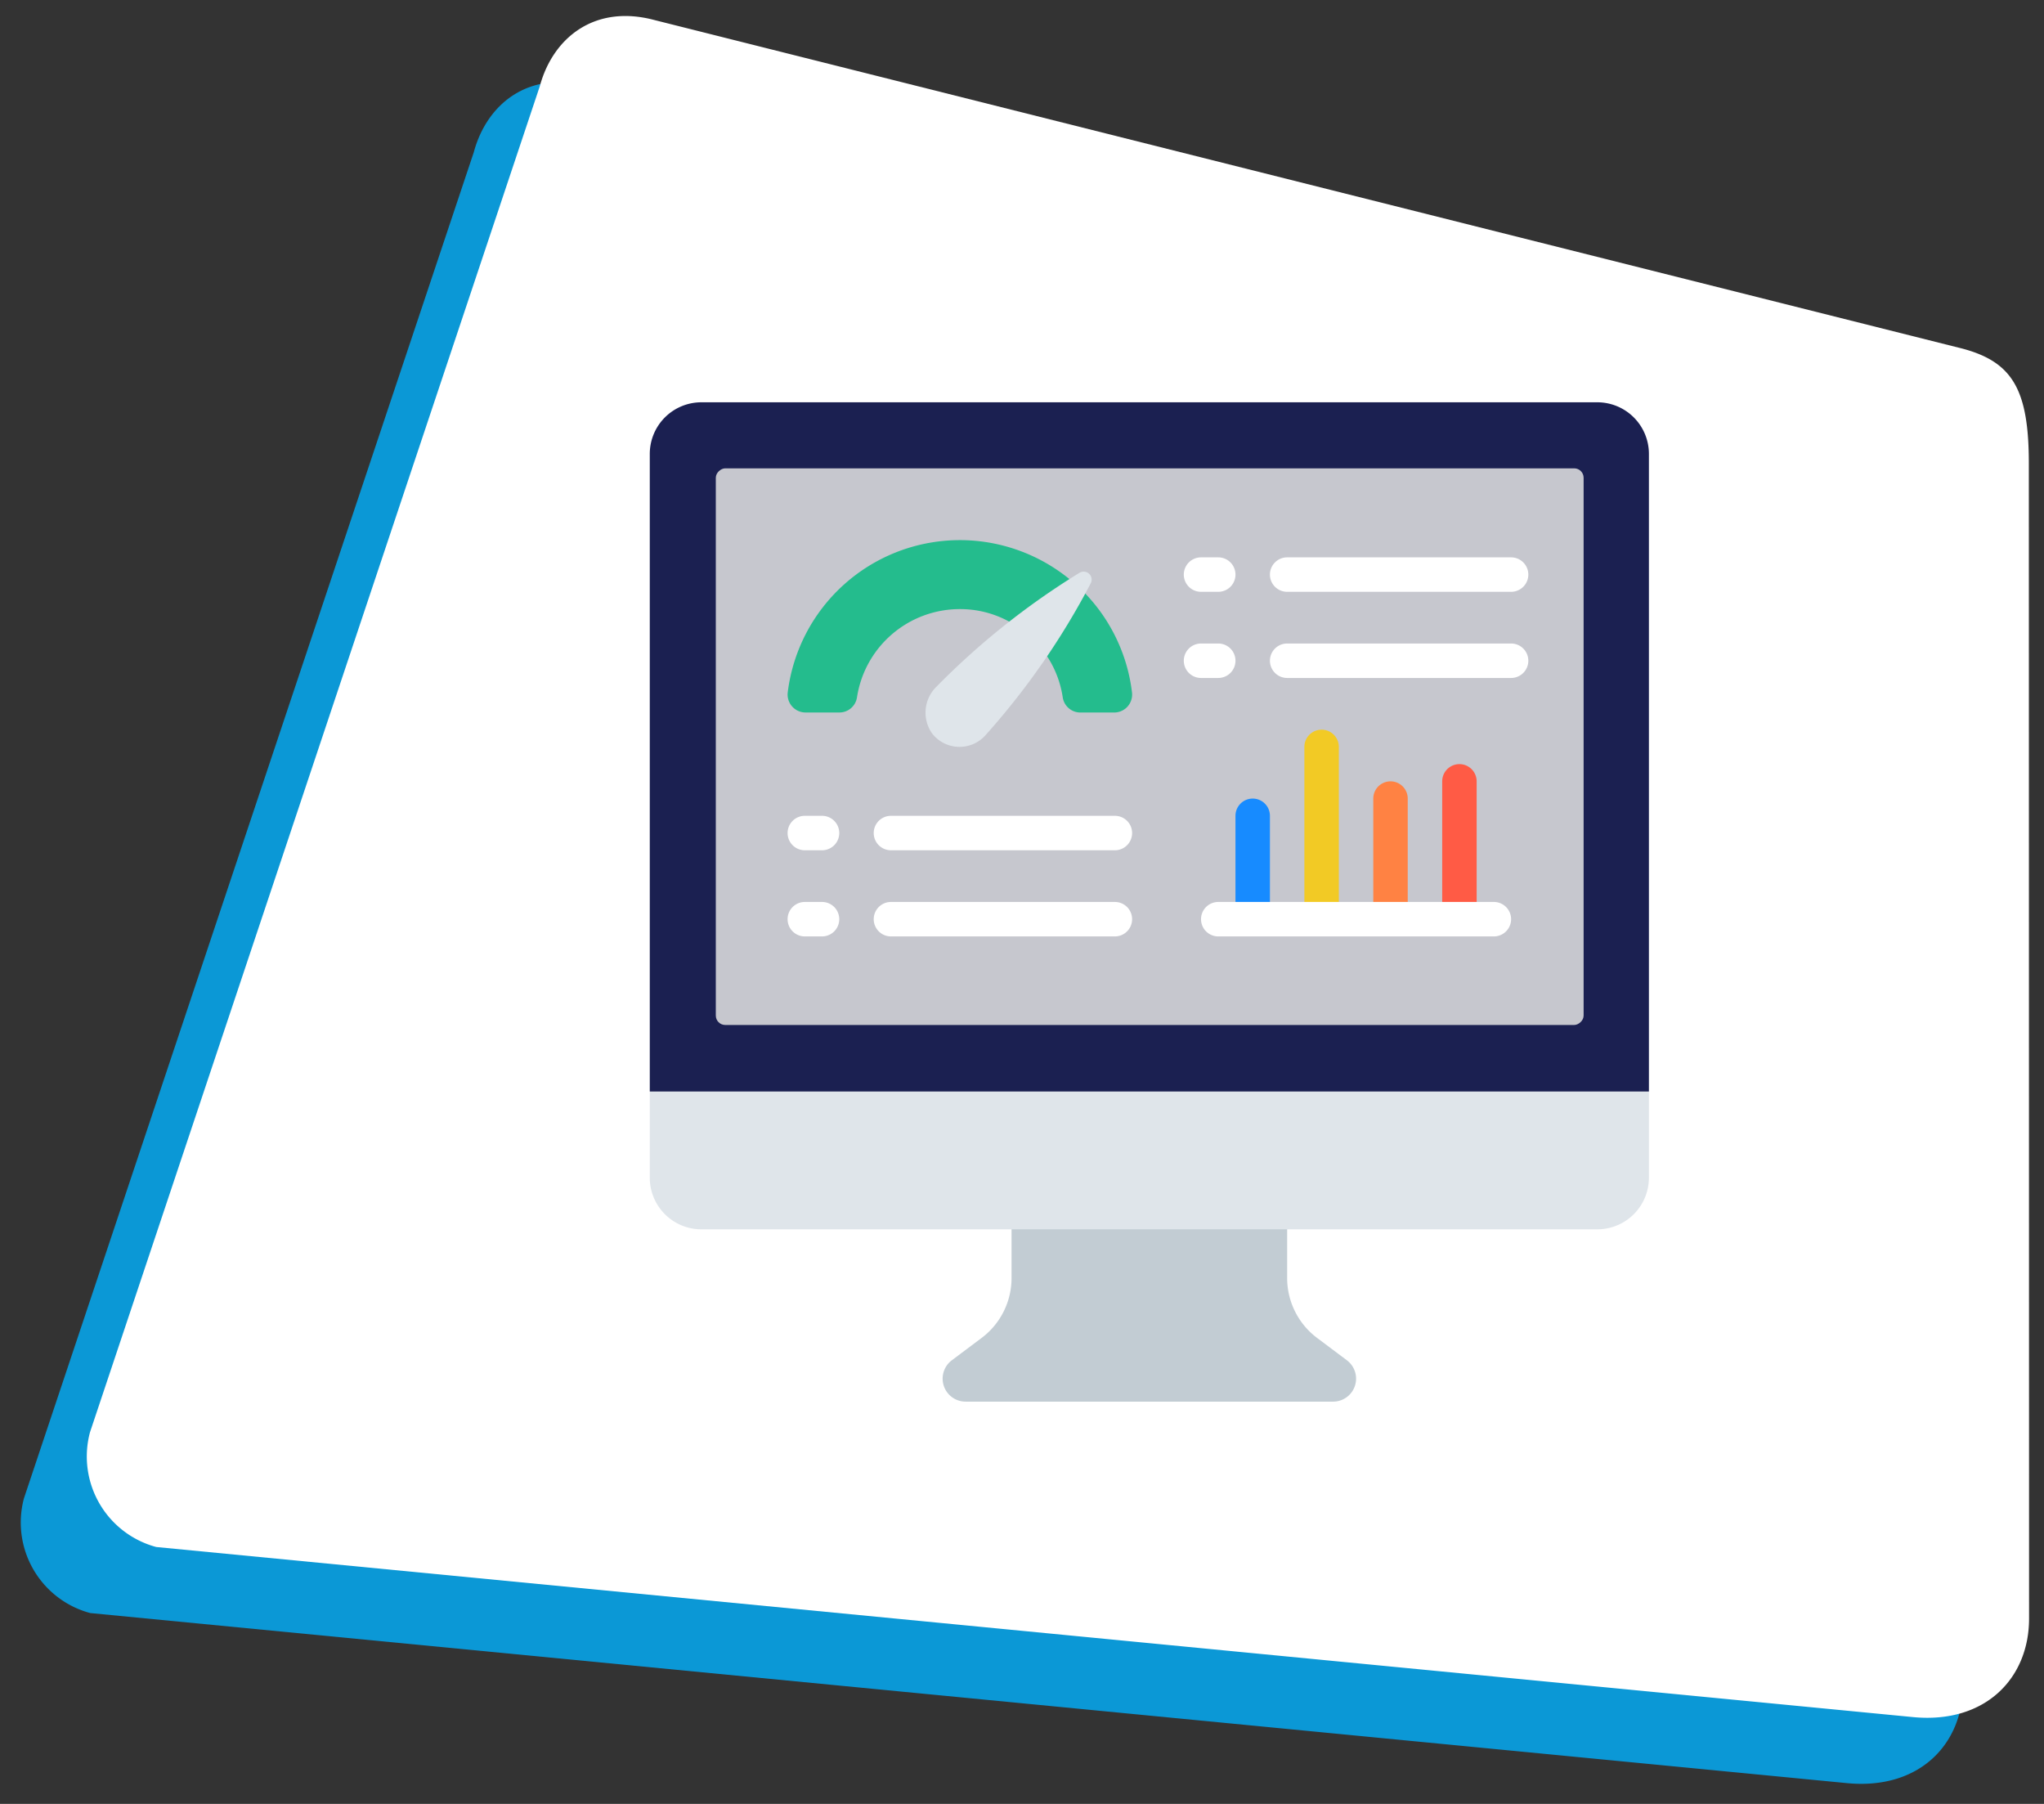
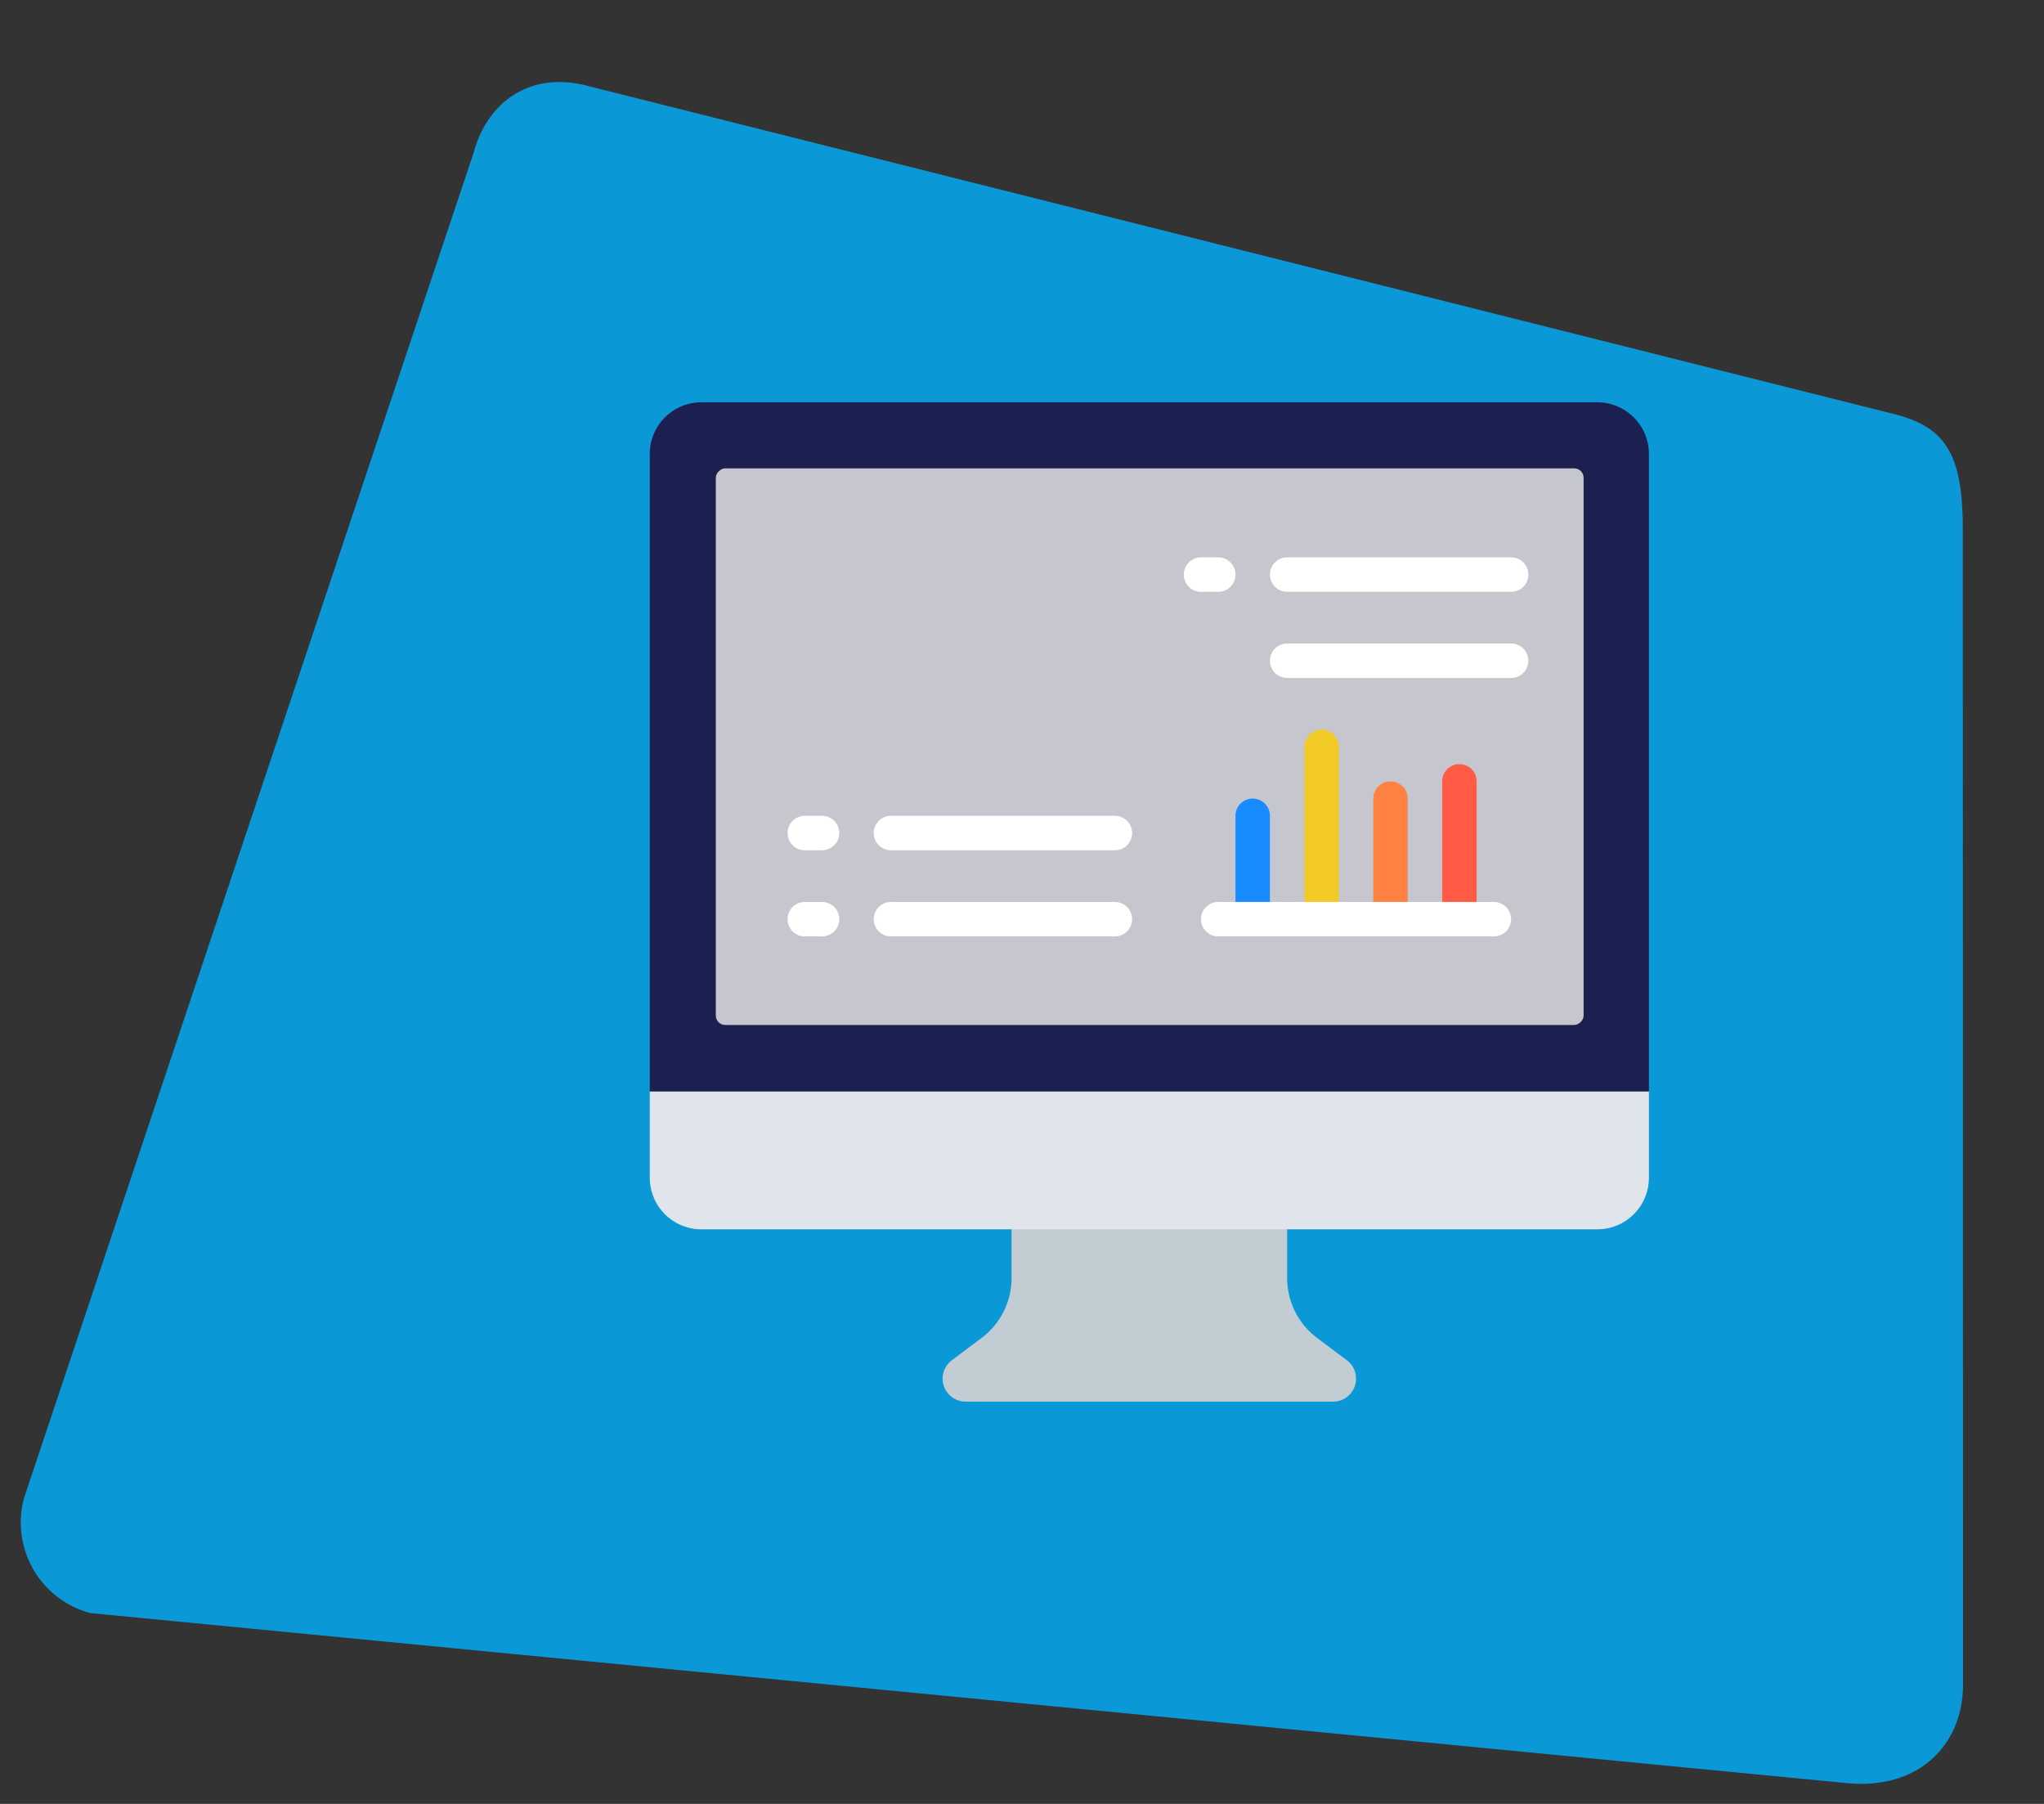
<svg xmlns="http://www.w3.org/2000/svg" id="real-time-analytics" width="216.693" height="191.201" viewBox="0 0 216.693 191.201">
  <rect x="0" y="0" width="216.693" height="191.201" fill="#333333" stroke="none" />
  <defs>
    <clipPath id="clip-path">
      <rect y="5" width="209.693" height="184.201" fill="none" />
    </clipPath>
  </defs>
  <g id="Group_11142" data-name="Group 11142" transform="translate(-16.153 2)">
    <g id="Scroll_Group_1" data-name="Scroll Group 1" transform="translate(16.153 0)" clip-path="url(#clip-path)" style="isolation: isolate">
      <path id="Path_27813" data-name="Path 27813" d="M19.043,2.272,161.987,0c5.485,0,7.91,2.389,9.932,9.932l31.729,118.245c1.628,6.076-1.554,11.94-9.089,13.248L9.932,172.255A9.932,9.932,0,0,1,0,162.323L9.112,12.2C9.112,6.926,12.425,2.272,19.043,2.272Z" transform="matrix(0.966, 0.259, -0.259, 0.966, 44.583, 0)" fill="#0b98d6" />
    </g>
  </g>
  <g id="Group_11421" data-name="Group 11421" transform="translate(-9.153 -5)">
    <g id="Scroll_Group_1-2" data-name="Scroll Group 1" transform="translate(16.153 0)" clip-path="url(#clip-path)" style="isolation: isolate">
-       <path id="Path_27813-2" data-name="Path 27813" d="M19.043,2.272,161.987,0c5.485,0,7.91,2.389,9.932,9.932l31.729,118.245c1.628,6.076-1.554,11.94-9.089,13.248L9.932,172.255A9.932,9.932,0,0,1,0,162.323L9.112,12.2C9.112,6.926,12.425,2.272,19.043,2.272Z" transform="matrix(0.966, 0.259, -0.259, 0.966, 44.583, 0)" fill="#fff" />
-     </g>
+       </g>
  </g>
  <g id="dashboard" transform="translate(67.886 41.64)">
    <path id="Path_35449" data-name="Path 35449" d="M54.524,47v8.815a7.933,7.933,0,0,0,3.176,6.35l3.156,2.367a2.435,2.435,0,0,1-1.461,4.383H20.435a2.435,2.435,0,0,1-1.461-4.383l3.156-2.367a7.936,7.936,0,0,0,3.176-6.35V47h29.22Z" transform="translate(14.047 38.007)" fill="#c2ccd3" />
    <path id="Path_35450" data-name="Path 35450" d="M106.922,41.826v9.131a5.471,5.471,0,0,1-5.479,5.479H6.479A5.471,5.471,0,0,1,1,50.957V41.826L2.826,40H105.1Z" transform="translate(0 32.223)" fill="#dfe5ea" />
    <path id="Path_35451" data-name="Path 35451" d="M106.922,6.479V74.05H1V6.479A5.471,5.471,0,0,1,6.479,1h94.964A5.471,5.471,0,0,1,106.922,6.479Z" fill="#1b2051" />
    <rect id="Rectangle_3720" data-name="Rectangle 3720" width="59" height="92" rx="1" transform="translate(100 8) rotate(90)" fill="#c6c7ce" />
-     <path id="Path_35452" data-name="Path 35452" d="M36.525,21.333a10.842,10.842,0,0,1,1.644,4.33,1.885,1.885,0,0,0,1.863,1.607h3.581a1.9,1.9,0,0,0,1.9-2.12,18.3,18.3,0,0,0-4.951-10.486L38.9,13.147a18.39,18.39,0,0,0-29.886,12,1.9,1.9,0,0,0,1.9,2.12h3.581a1.885,1.885,0,0,0,1.863-1.607A11.023,11.023,0,0,1,27.262,16.31a10.8,10.8,0,0,1,5.243,1.333l4.02,3.691Z" transform="translate(6.61 6.61)" fill="#24bc8d" />
-     <path id="Path_35453" data-name="Path 35453" d="M34.513,12.092A78.936,78.936,0,0,1,23.324,28.218a3.683,3.683,0,0,1-5.6-.219,3.838,3.838,0,0,1,.44-4.967A79.729,79.729,0,0,1,33.324,10.96a.847.847,0,0,1,1.191,1.132Z" transform="translate(13.22 8.12)" fill="#dfe5ea" />
    <g id="Group_12590" data-name="Group 12590" transform="translate(15.61 17.436)">
      <path id="Path_35454" data-name="Path 35454" d="M12.652,28.652H10.826a1.826,1.826,0,0,1,0-3.652h1.826a1.826,1.826,0,1,1,0,3.652Z" transform="translate(-9 2.394)" fill="#fff" />
      <path id="Path_35455" data-name="Path 35455" d="M39.567,28.652H15.826a1.826,1.826,0,1,1,0-3.652H39.567a1.826,1.826,0,1,1,0,3.652Z" transform="translate(-4.869 2.394)" fill="#fff" />
      <path id="Path_35456" data-name="Path 35456" d="M12.652,33.652H10.826a1.826,1.826,0,0,1,0-3.652h1.826a1.826,1.826,0,1,1,0,3.652Z" transform="translate(-9 6.525)" fill="#fff" />
      <path id="Path_35457" data-name="Path 35457" d="M39.567,33.652H15.826a1.826,1.826,0,1,1,0-3.652H39.567a1.826,1.826,0,1,1,0,3.652Z" transform="translate(-4.869 6.525)" fill="#fff" />
      <path id="Path_35458" data-name="Path 35458" d="M35.652,13.652H33.826a1.826,1.826,0,1,1,0-3.652h1.826a1.826,1.826,0,1,1,0,3.652Z" transform="translate(10.004 -10)" fill="#fff" />
      <path id="Path_35459" data-name="Path 35459" d="M62.567,13.652H38.826a1.826,1.826,0,0,1,0-3.652H62.567a1.826,1.826,0,0,1,0,3.652Z" transform="translate(14.135 -10)" fill="#fff" />
-       <path id="Path_35460" data-name="Path 35460" d="M35.652,18.652H33.826a1.826,1.826,0,1,1,0-3.652h1.826a1.826,1.826,0,1,1,0,3.652Z" transform="translate(10.004 -5.869)" fill="#fff" />
      <path id="Path_35461" data-name="Path 35461" d="M62.567,18.652H38.826a1.826,1.826,0,0,1,0-3.652H62.567a1.826,1.826,0,0,1,0,3.652Z" transform="translate(14.135 -5.869)" fill="#fff" />
    </g>
    <path id="Path_35462" data-name="Path 35462" d="M35,36.784V25.826a1.826,1.826,0,0,1,3.652,0V36.784Z" transform="translate(28.092 19.003)" fill="#178bff" />
    <path id="Path_35463" data-name="Path 35463" d="M39,40.089V21.826a1.826,1.826,0,0,1,3.652,0V40.089Z" transform="translate(31.397 15.699)" fill="#f2ca25" />
    <path id="Path_35464" data-name="Path 35464" d="M43,37.61V24.826a1.826,1.826,0,1,1,3.652,0V37.61Z" transform="translate(34.702 18.177)" fill="#ff8243" />
    <path id="Path_35465" data-name="Path 35465" d="M47,38.436V23.826a1.826,1.826,0,0,1,3.652,0v14.61Z" transform="translate(38.007 17.351)" fill="#ff5b45" />
    <path id="Path_35466" data-name="Path 35466" d="M64.046,33.652H34.826a1.826,1.826,0,1,1,0-3.652h29.22a1.826,1.826,0,1,1,0,3.652Z" transform="translate(26.44 23.961)" fill="#fff" />
  </g>
</svg>